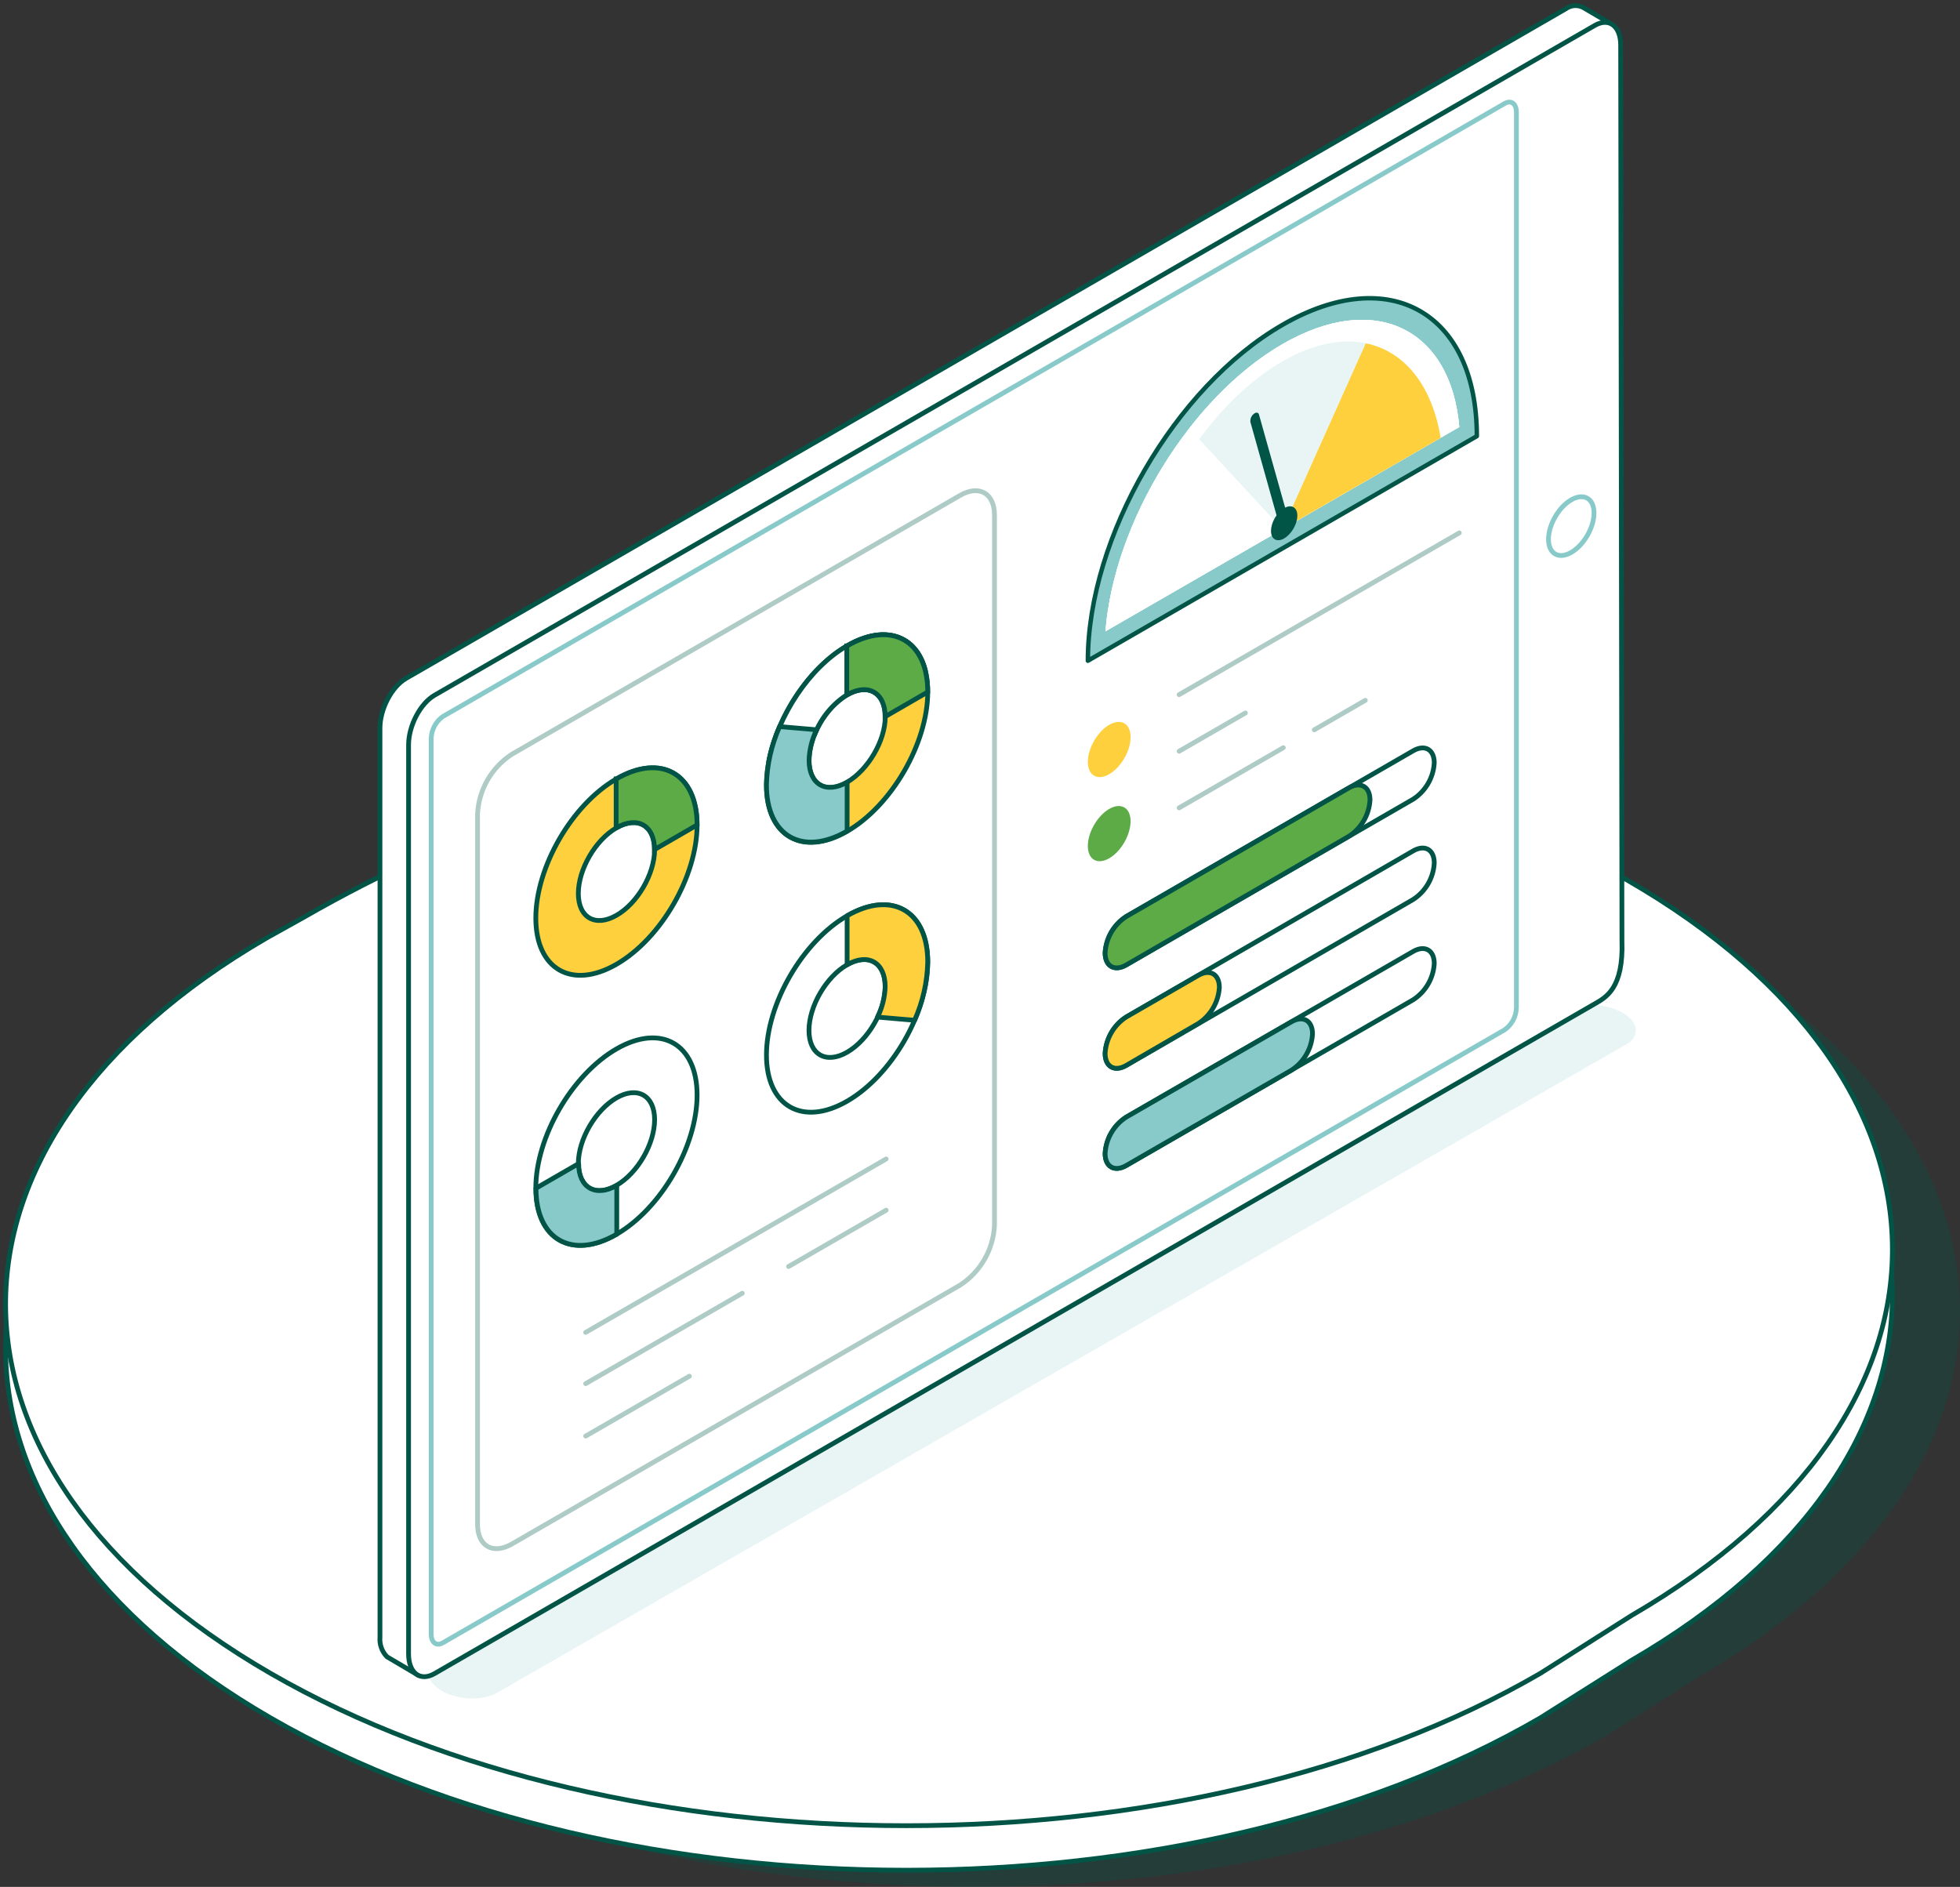
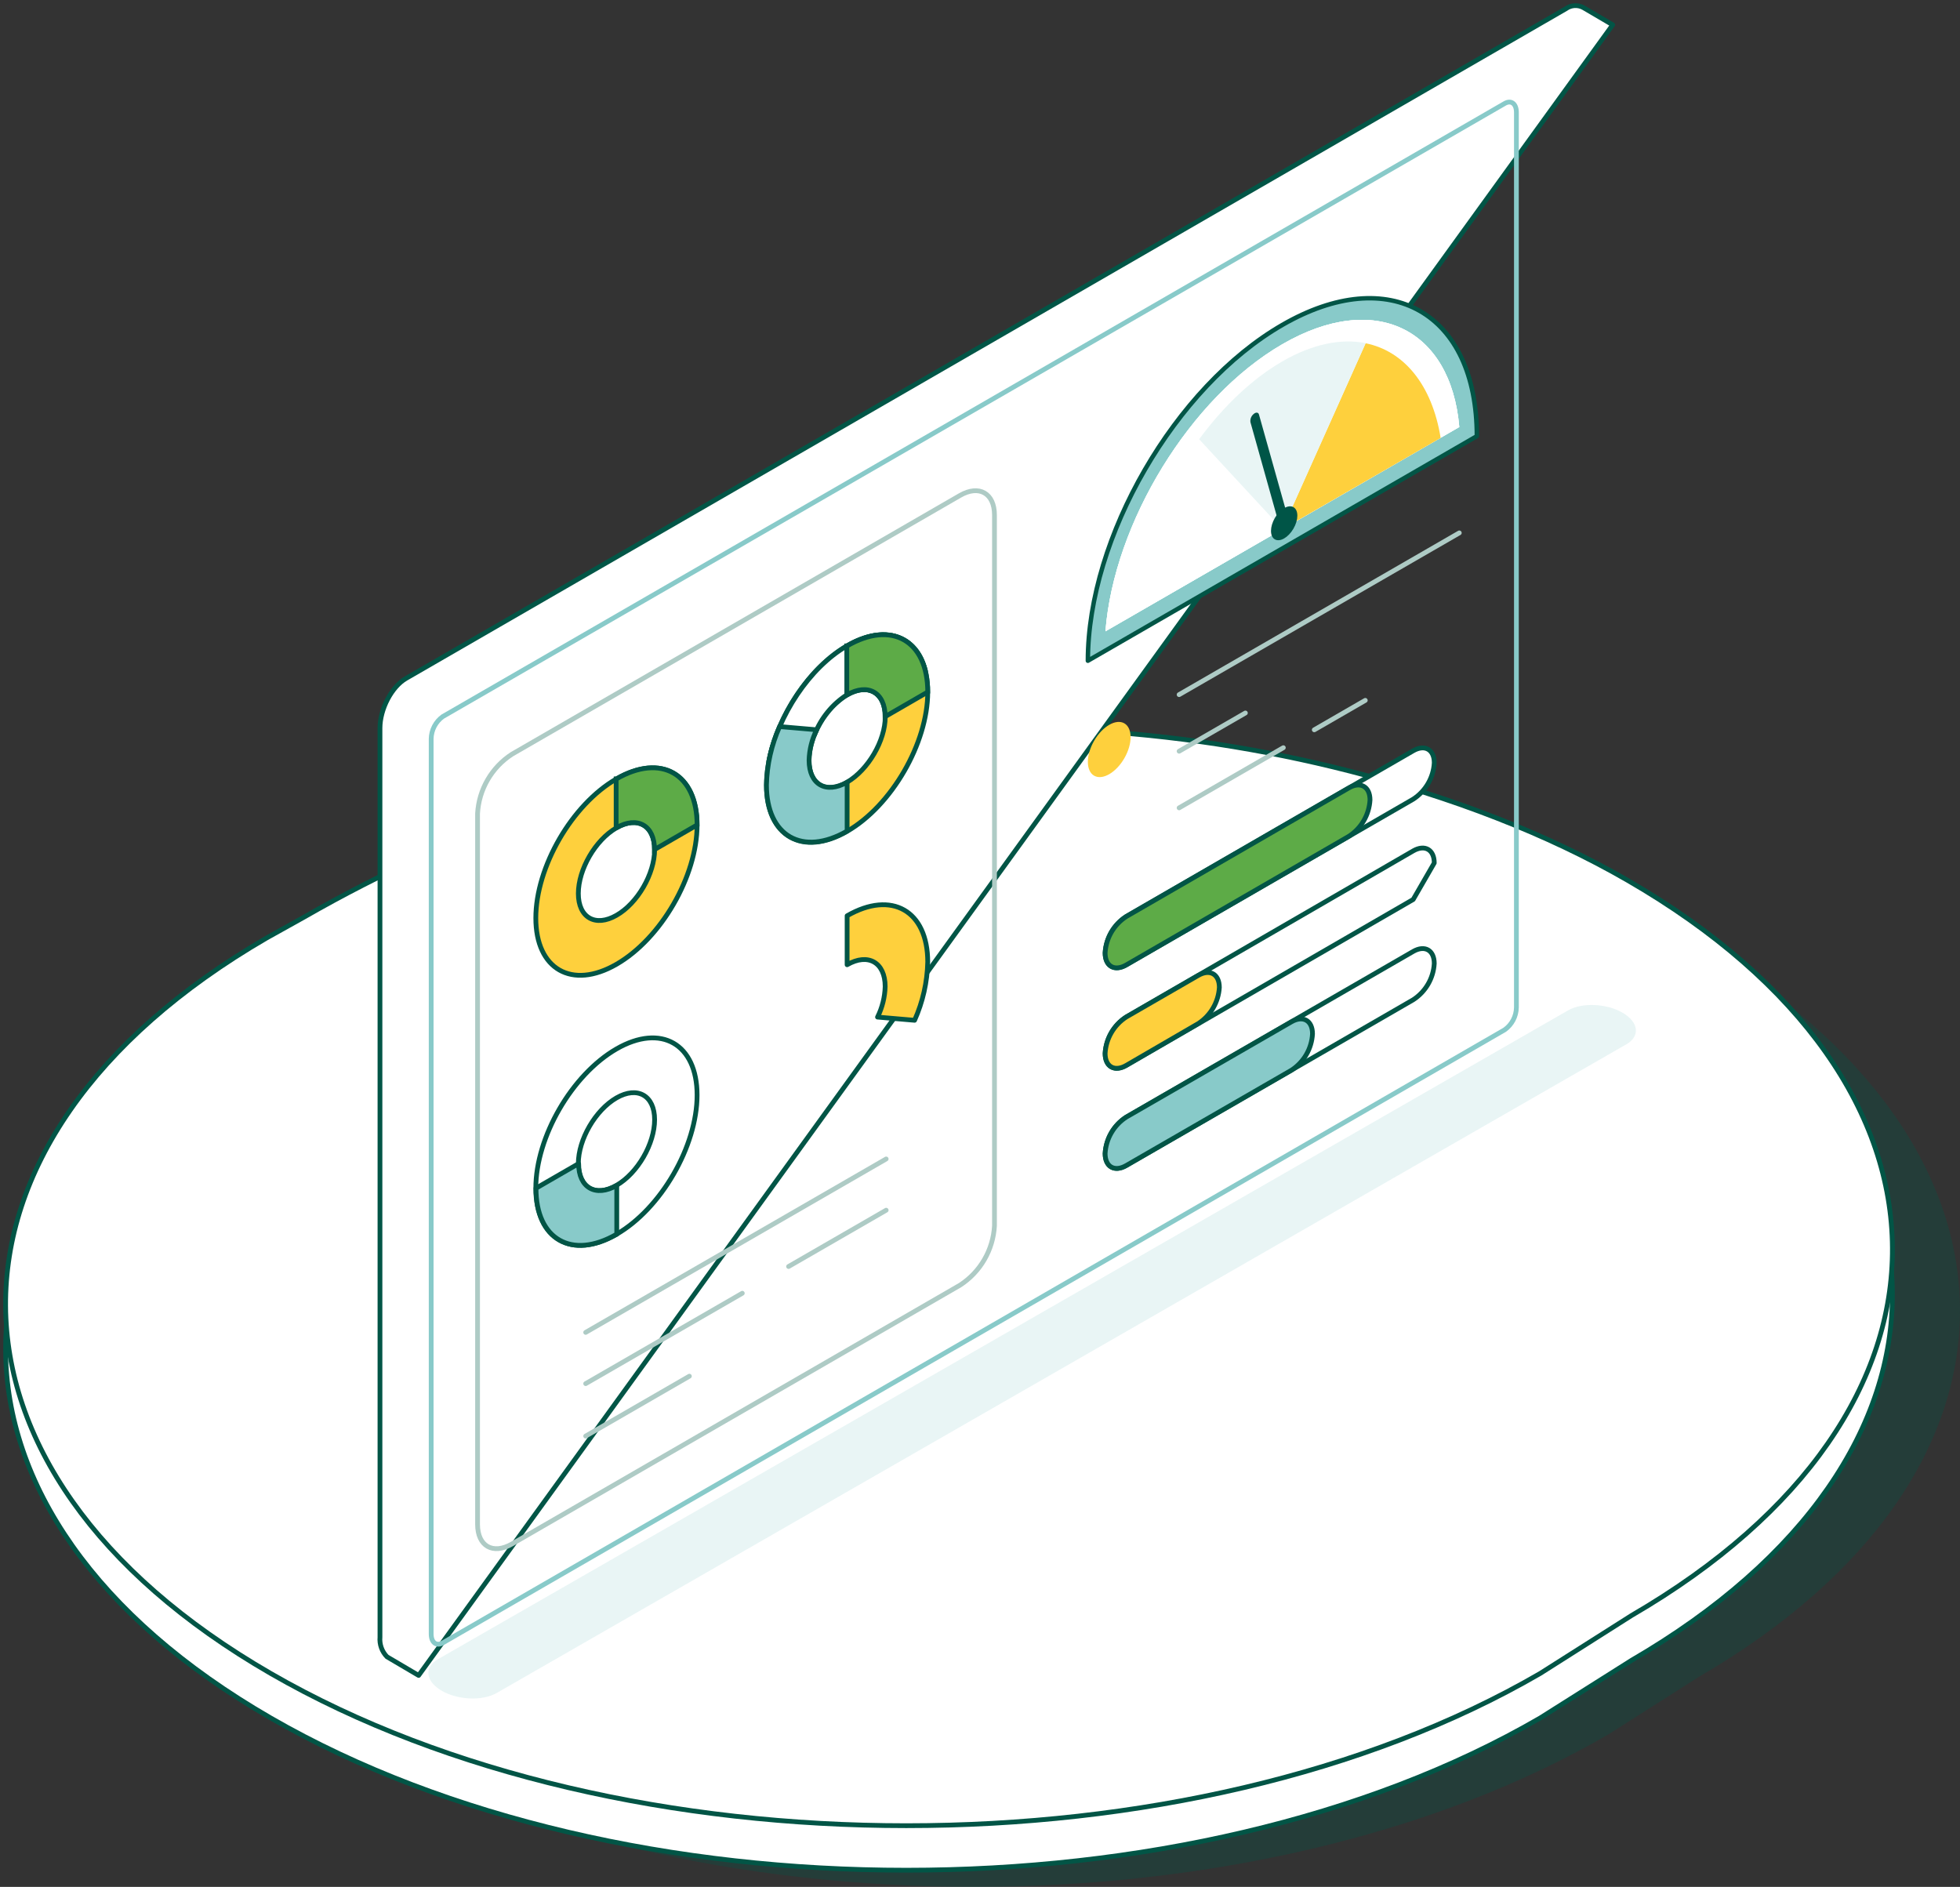
<svg xmlns="http://www.w3.org/2000/svg" width="349px" height="336px" viewBox="0 0 349 336" version="1.1">
  <rect x="0" y="0" width="349" height="336" fill="#333333" stroke="none" />
  <title>MT_PlaceOS</title>
  <g id="Overview-Page" stroke="none" stroke-width="1" fill="none" fill-rule="evenodd">
    <g id="Desktop---MT---Overview_1" transform="translate(-1169, -3278)">
      <g id="MT_PlaceOS" transform="translate(1170, 3279)">
        <g id="Group" transform="translate(0, 128.694)" fill-rule="nonzero">
          <path d="M65.13,44.534 C121.546,12.183 188.387,2.413 251.391,18.524 C269.607,23.176 286.492,29.662 300.804,37.938 C363.434,74.092 363.782,132.715 301.542,168.877 L285.329,179.191 C223.106,215.344 121.894,215.344 59.273,179.191 C-3.349,143.037 -3.706,84.405 58.56,48.235 L65.13,44.534 Z" id="Path" fill="#025546" opacity="0.3" />
          <path d="M53.11,41.614 C109.492,9.246 176.375,-0.507 239.37,15.596 C257.519,20.248 274.455,26.741 288.767,35.009 C351.397,71.163 351.745,129.786 289.514,165.957 L273.258,176.219 C211.026,212.373 109.815,212.373 47.193,176.219 C-15.429,140.066 -15.785,81.443 46.455,45.281 L53.11,41.614 Z" id="Path" stroke="#025546" stroke-width="0.85" fill="#FFFFFF" stroke-linecap="round" stroke-linejoin="round" />
          <path d="M53.11,33.634 C109.492,1.284 176.375,-8.487 239.37,7.625 C257.519,12.277 274.455,18.77 288.767,27.038 C351.397,63.192 351.745,121.824 289.514,157.977 L273.258,168.291 C211.026,204.445 109.815,204.445 47.193,168.291 C-15.429,132.138 -15.785,73.506 46.455,37.344 L53.11,33.634 Z" id="Path" stroke="#025546" stroke-width="0.85" fill="#FFFFFF" stroke-linecap="round" stroke-linejoin="round" />
        </g>
        <g id="Group" transform="translate(66.641, 0)">
          <path d="M219.519,3.419 L214.324,0.372 C213.334,-0.182 212.113,-0.113 211.192,0.55 L4.651,119.808 C2.105,121.286 0.017,125.25 0.017,128.662 L0.017,290.525 C-0.095,291.817 0.36,293.093 1.264,294.023 L6.901,297.342 L219.519,3.419 Z" id="Path" stroke="#025546" stroke-width="0.85" fill="#FFFFFF" fill-rule="nonzero" stroke-linecap="round" stroke-linejoin="round" />
          <g transform="translate(5.11, 2.986)">
            <path d="M15.67,297.496 L216.854,181.965 C219.35,180.522 219.036,178.009 216.158,176.345 C213.28,174.681 208.926,174.503 206.438,175.946 L5.212,291.478 C2.716,292.912 3.03,295.425 5.908,297.089 C8.786,298.753 13.124,298.931 15.67,297.496 Z" id="Path" fill="#E9F5F5" fill-rule="nonzero" />
-             <path d="M216.056,163.536 C216.353,172.024 213.212,173.612 211.192,174.775 L4.635,294.024 C2.088,295.51 0,293.94 0,290.527 L0,128.664 C0,125.268 2.071,121.287 4.635,119.81 L211.192,0.56 C213.739,-0.925 215.827,0.645 215.827,4.058 L216.056,163.536 Z" id="Path" stroke="#025546" stroke-width="0.85" fill="#FFFFFF" fill-rule="nonzero" stroke-linecap="round" stroke-linejoin="round" />
            <path d="M197.262,135.896 L197.262,175.403 C197.239,176.985 196.467,178.462 195.182,179.384 L6.103,288.549 C4.957,289.211 4.024,288.507 4.024,286.97 L4.024,127.586 C4.047,126.004 4.818,124.527 6.103,123.605 L195.182,14.44 C196.328,13.777 197.262,14.482 197.262,16.018 L197.262,135.896 Z" id="Path" stroke="#88CAC9" stroke-width="0.85" stroke-linecap="round" stroke-linejoin="round" />
-             <ellipse id="Oval" stroke="#88CAC9" stroke-width="0.85" stroke-linecap="round" stroke-linejoin="round" transform="translate(207.03, 89.701) rotate(-60) translate(-207.03, -89.701) " cx="207.03" cy="89.701" rx="5.73" ry="3.311" />
            <g transform="translate(12.283, 49.12)">
              <g transform="translate(10.373, 83.617)" fill-rule="nonzero" stroke="#025546" stroke-width="0.85">
                <path d="M14.363,1.971 C6.426,6.547 0,17.65 0,26.767 C0,35.884 6.426,39.56 14.363,34.984 C22.3,30.409 28.718,19.305 28.718,10.189 C28.718,1.072 22.292,-2.612 14.363,1.971 Z M14.363,26.266 C10.619,28.422 7.572,26.691 7.572,22.387 C7.572,18.083 10.602,12.854 14.363,10.689 C18.124,8.525 21.154,10.265 21.154,14.569 C21.154,18.872 18.107,24.136 14.363,26.266 Z" id="Shape" fill="#FED03D" stroke-linecap="round" stroke-linejoin="round" />
                <path d="M14.363,1.971 L14.304,1.971 C14.304,4.195 14.304,7.684 14.304,10.681 L14.346,10.681 C18.09,8.525 21.137,10.256 21.137,14.56 L28.718,10.18 C28.718,1.072 22.292,-2.612 14.363,1.971 Z" id="Path" fill="#5DAB47" />
              </g>
              <g transform="translate(10.373, 131.709)" fill-rule="nonzero" stroke="#025546" stroke-linecap="round" stroke-linejoin="round" stroke-width="0.85">
                <path d="M14.363,34.98 C22.292,30.405 28.718,19.301 28.718,10.185 C28.718,1.068 22.292,-2.608 14.363,1.967 C6.434,6.543 0,17.638 0,26.763 C0,35.888 6.426,39.556 14.363,34.98 Z M14.363,10.685 C18.107,8.529 21.154,10.261 21.154,14.565 C21.154,18.869 18.124,24.098 14.363,26.262 C10.602,28.427 7.572,26.687 7.572,22.383 C7.572,18.079 10.619,12.85 14.363,10.685 Z" id="Shape" fill="#FFFFFF" />
                <path d="M14.363,34.98 L14.414,34.98 C14.414,32.756 14.414,29.267 14.414,26.271 L14.414,26.271 C10.67,28.427 7.623,26.695 7.623,22.391 L0.034,26.772 C-1.84366411e-14,35.88 6.426,39.556 14.363,34.98 Z" id="Path" fill="#88CAC9" />
              </g>
              <g transform="translate(51.442, 59.908)" fill-rule="nonzero" stroke="#025546" stroke-width="0.85">
                <path d="M14.363,2.005 C6.426,6.58 0,17.684 0,26.8 C0,35.917 6.426,39.593 14.363,35.018 C22.3,30.442 28.718,19.33 28.718,10.222 C28.718,1.114 22.292,-2.613 14.363,2.005 Z M14.363,26.3 C10.619,28.456 7.572,26.724 7.572,22.42 C7.572,18.116 10.602,12.879 14.363,10.723 C18.124,8.567 21.154,10.298 21.154,14.602 C21.154,18.906 18.098,24.076 14.363,26.266 L14.363,26.3 Z" id="Shape" fill="#FED03D" stroke-linecap="round" stroke-linejoin="round" />
                <path d="M8.565,17.802 C9.693,14.876 11.724,12.384 14.363,10.689 C16.816,9.271 18.964,9.543 20.152,11.113 L28.293,6.411 C26.731,0.146 21.086,-1.917 14.363,1.971 C7.64,5.859 2.029,14.424 0.433,22.497 L8.565,17.802 Z" id="Path" fill="#FFFFFF" stroke-linecap="round" stroke-linejoin="round" />
                <path d="M7.589,22.378 C7.638,20.488 8.099,18.631 8.939,16.937 L2.343,16.368 C0.879,19.641 0.082,23.173 0,26.758 C0,35.875 6.426,39.551 14.363,34.975 L14.363,26.266 C10.619,28.422 7.589,26.69 7.589,22.378 Z" id="Path" fill="#88CAC9" stroke-linecap="round" stroke-linejoin="round" />
                <path d="M14.363,2.005 L14.304,2.005 C14.304,4.229 14.304,7.718 14.304,10.714 L14.346,10.714 C18.081,8.558 21.137,10.29 21.137,14.594 L28.718,10.213 C28.718,1.071 22.292,-2.613 14.363,2.005 Z" id="Path" fill="#5DAB47" />
              </g>
              <g transform="translate(51.442, 108)" fill-rule="nonzero" stroke="#025546" stroke-linecap="round" stroke-linejoin="round" stroke-width="0.85">
-                 <path d="M14.363,34.98 C22.292,30.405 28.718,19.301 28.718,10.185 C28.718,1.068 22.292,-2.608 14.363,1.967 C6.434,6.543 0,17.646 0,26.763 C0,35.88 6.426,39.556 14.363,34.98 Z M14.363,10.685 C18.098,8.529 21.154,10.261 21.154,14.565 C21.154,18.869 18.115,24.098 14.363,26.262 C10.611,28.427 7.572,26.687 7.572,22.383 C7.572,18.079 10.619,12.85 14.363,10.685 Z" id="Shape" fill="#FFFFFF" />
                <path d="M21.137,14.565 C21.085,16.456 20.621,18.312 19.779,20.006 L26.375,20.575 C27.842,17.303 28.639,13.77 28.718,10.185 C28.718,1.068 22.292,-2.608 14.363,1.967 L14.363,10.685 C18.098,8.529 21.137,10.261 21.137,14.565 Z" id="Path" fill="#FED03D" />
              </g>
              <g transform="translate(111.746, 80.074)" fill-rule="nonzero" id="Path" stroke="#025546" stroke-linecap="round" stroke-linejoin="round" stroke-width="0.85">
                <path d="M54.854,9.13 L3.752,38.637 C1.681,39.833 0,38.874 0,36.497 C0.146,33.863 1.54,31.457 3.752,30.02 L54.854,0.514 C56.926,-0.683 58.606,0.284 58.606,2.661 C58.458,5.292 57.064,7.695 54.854,9.13 Z" fill="#FFFFFF" />
                <path d="M43.412,15.734 L3.752,38.653 C1.681,39.85 4.82530745e-14,38.891 4.82530745e-14,36.514 C0.146,33.88 1.54,31.474 3.752,30.037 L43.412,7.118 C45.483,5.929 47.164,6.889 47.164,9.265 C47.018,11.897 45.624,14.301 43.412,15.734 L43.412,15.734 Z" fill="#5DAB47" />
-                 <path d="M54.854,26.99 L3.752,56.539 C1.681,57.736 0,56.777 0,54.4 C0.146,51.766 1.54,49.36 3.752,47.923 L54.854,18.34 C56.926,17.143 58.606,18.111 58.606,20.488 C58.471,23.131 57.076,25.55 54.854,26.99 L54.854,26.99 Z" fill="#FFFFFF" />
+                 <path d="M54.854,26.99 L3.752,56.539 C1.681,57.736 0,56.777 0,54.4 C0.146,51.766 1.54,49.36 3.752,47.923 L54.854,18.34 C56.926,17.143 58.606,18.111 58.606,20.488 L54.854,26.99 Z" fill="#FFFFFF" />
                <path d="M16.587,49.086 L3.752,56.539 C1.681,57.736 0,56.777 0,54.4 C0.146,51.766 1.54,49.36 3.752,47.923 L16.587,40.513 C18.658,39.316 20.339,40.275 20.339,42.652 C20.18,45.27 18.788,47.658 16.587,49.086 L16.587,49.086 Z" fill="#FED03D" />
                <path d="M54.854,44.85 L3.752,74.366 C1.681,75.563 0,74.603 0,72.226 C0.146,69.593 1.54,67.186 3.752,65.75 L54.854,36.243 C56.926,35.054 58.606,36.013 58.606,38.39 C58.458,41.019 57.064,43.419 54.854,44.85 L54.854,44.85 Z" fill="#FFFFFF" />
                <path d="M33.183,57.388 L3.752,74.366 C1.681,75.563 0,74.603 0,72.226 C0.146,69.593 1.54,67.186 3.752,65.75 L33.183,48.772 C35.254,47.584 36.926,48.543 36.926,50.92 C36.784,53.55 35.392,55.954 33.183,57.388 Z" fill="#88CAC9" />
              </g>
              <g transform="translate(108.673, 0)" fill-rule="nonzero">
                <path d="M34.634,4.75 C15.509,15.785 0,42.567 0,64.553 L69.26,24.562 C69.26,2.577 53.759,-6.294 34.634,4.75 Z" id="Path" stroke="#025546" stroke-width="0.79" fill="#88CAC9" stroke-linecap="round" stroke-linejoin="round" />
                <path d="M3.132,59.307 C4.643,39.986 18.191,17.712 34.634,8.188 C51.077,-1.337 64.625,5.361 66.136,22.933 L3.132,59.307 Z" id="Path" fill="#FFFFFF" />
                <path d="M3.132,59.307 C4.643,39.986 18.191,17.712 34.634,8.188 C51.077,-1.337 64.625,5.361 66.136,22.933 L34.634,41.124 L3.132,59.307 Z" id="Path" fill="#FFFFFF" />
                <path d="M3.132,59.307 C4.643,39.986 18.191,17.712 34.634,8.188 C51.077,-1.337 64.625,5.361 66.136,22.933 L34.634,41.124 L3.132,59.307 Z" id="Path" fill="#FFFFFF" />
                <path d="M34.634,41.124 L19.813,25.106 C12.812,34.618 8.225,45.687 6.443,57.363 L34.634,41.124 Z" id="Path" fill="#FFFFFF" />
                <path d="M34.634,41.124 L49.456,8.018 C56.247,9.385 61.272,15.361 62.817,24.876 L34.634,41.124 Z" id="Path" fill="#FED03D" />
                <path d="M49.456,7.992 C45.126,7.144 40.05,8.111 34.634,11.244 C29.218,14.376 24.142,19.248 19.813,25.106 L34.634,41.124 L49.456,8.018 L49.456,7.992 Z" id="Path" fill="#E9F5F5" />
                <g transform="translate(28.933, 20.373)" fill="#005547">
                  <ellipse id="Oval" transform="translate(6.022, 19.7) rotate(-59.77) translate(-6.022, -19.7) " cx="6.022" cy="19.7" rx="3.311" ry="1.91" />
                  <path d="M6.321,20.777 C6.731,20.419 6.937,19.882 6.873,19.342 L1.534,0.336 C1.423,-0.08 0.982,-0.114 0.566,0.259 C0.15,0.613 -0.058,1.153 0.014,1.694 L5.345,20.709 C5.464,21.116 5.897,21.167 6.321,20.777 Z" id="Path" />
                </g>
              </g>
              <ellipse id="Oval" fill="#FED03D" fill-rule="nonzero" transform="translate(112.477, 80.359) rotate(-60) translate(-112.477, -80.359) " cx="112.477" cy="80.359" rx="5.382" ry="3.107" />
              <g transform="translate(124.921, 41.786)" id="Path" stroke="#AECBC5" stroke-linecap="round" stroke-linejoin="round" stroke-width="0.85">
                <line x1="0" y1="28.802" x2="49.889" y2="0" />
                <line x1="0" y1="38.878" x2="11.799" y2="32.07" />
                <line x1="24.066" y1="35.067" x2="33.149" y2="29.821" />
                <line x1="0" y1="48.963" x2="18.556" y2="38.25" />
              </g>
-               <ellipse id="Oval" fill="#5DAB47" fill-rule="nonzero" transform="translate(112.473, 95.337) rotate(-60) translate(-112.473, -95.337) " cx="112.473" cy="95.337" rx="5.382" ry="3.107" />
              <path d="M85.915,175.738 L6.12,221.832 C2.725,223.776 0,222.214 0,218.326 L0,91.768 C0.236,87.47 2.51,83.543 6.12,81.199 L85.915,35.114 C89.31,33.161 92.044,34.723 92.044,38.611 L92.044,165.17 C91.805,169.469 89.528,173.396 85.915,175.738 L85.915,175.738 Z" id="Path" stroke="#AECBC5" stroke-width="0.85" stroke-linecap="round" stroke-linejoin="round" />
              <g transform="translate(19.253, 153.269)" id="Path" stroke="#AECBC5" stroke-linecap="round" stroke-linejoin="round" stroke-width="0.85">
                <line x1="0" y1="30.882" x2="53.505" y2="0" />
                <line x1="0" y1="40.007" x2="27.886" y2="23.913" />
                <line x1="36.128" y1="19.151" x2="53.505" y2="9.125" />
                <line x1="0" y1="49.345" x2="18.463" y2="38.683" />
              </g>
            </g>
          </g>
        </g>
      </g>
    </g>
  </g>
</svg>